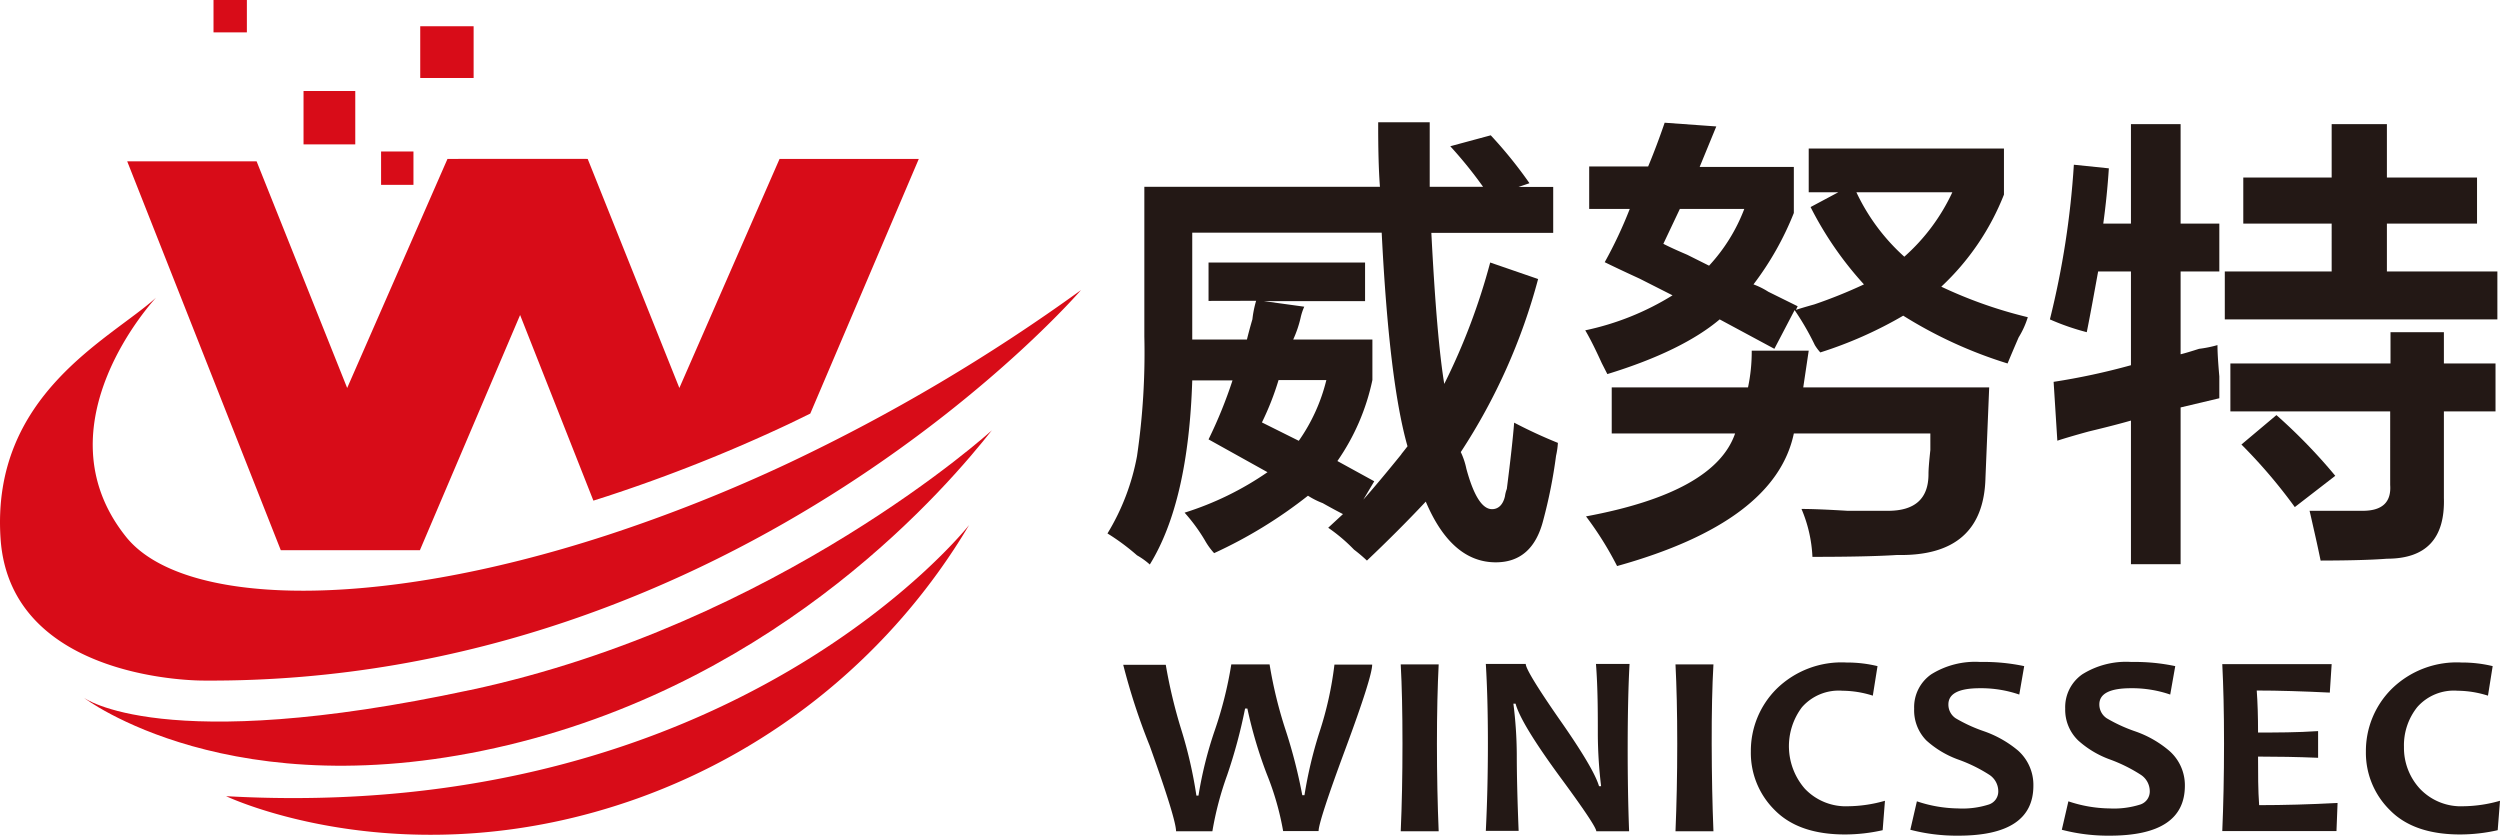
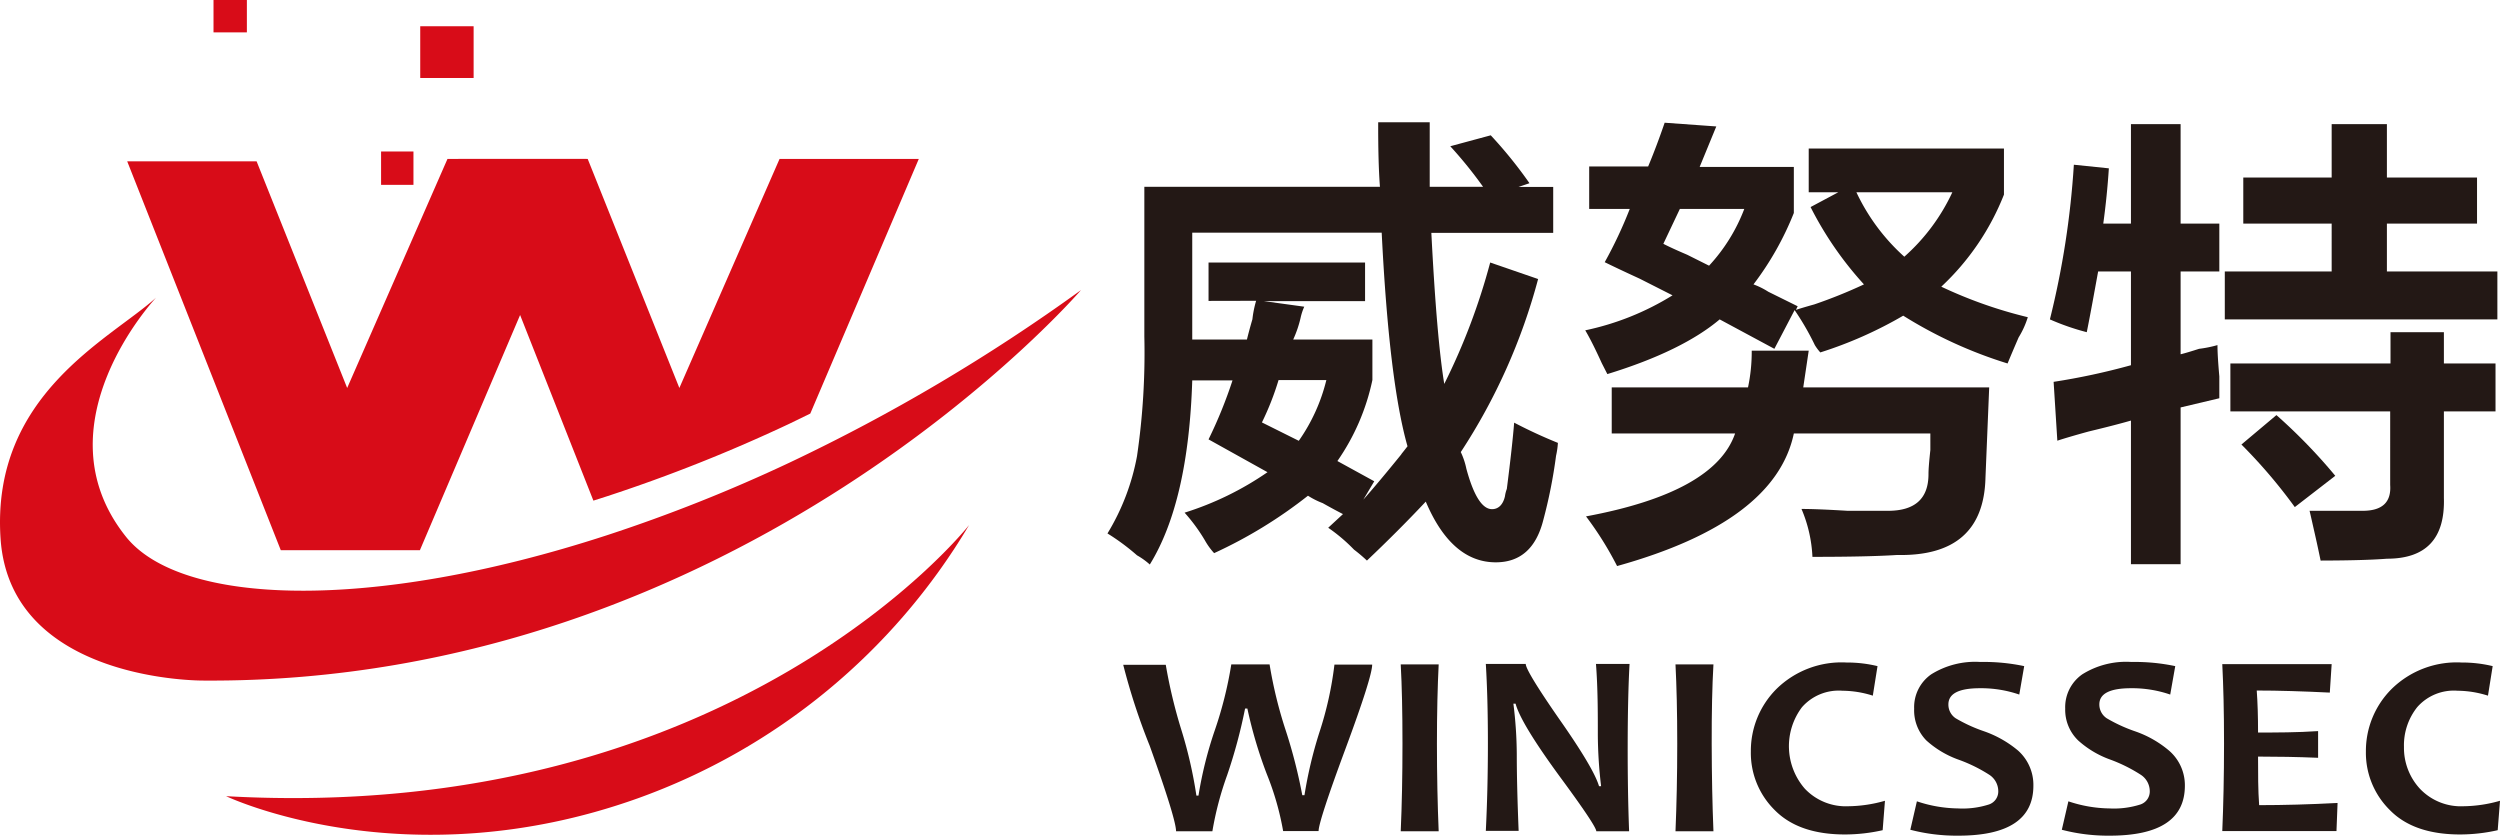
<svg xmlns="http://www.w3.org/2000/svg" viewBox="0 0 228.56 76.4">
  <defs>
    <style>.cls-1{fill:#231815;}.cls-2{fill:#d80c18;}</style>
  </defs>
  <g id="图层_2" data-name="图层 2">
    <g id="图层_1-2" data-name="图层 1">
      <path class="cls-1" d="M125.45,60.76c0,.73-.81,3.3-2.45,7.72s-2.45,6.92-2.45,7.5h-3.24a25.74,25.74,0,0,0-1.49-5.2,40.38,40.38,0,0,1-1.78-6h-.21a47.38,47.38,0,0,1-1.64,6.09A29.48,29.48,0,0,0,110.84,76h-3.32q0-1.1-2.41-7.82a58.18,58.18,0,0,1-2.42-7.4h3.89a46.2,46.2,0,0,0,1.4,5.87,40.35,40.35,0,0,1,1.4,6.09h.19a35.89,35.89,0,0,1,1.5-6,35.89,35.89,0,0,0,1.5-6h3.5a39.74,39.74,0,0,0,1.49,6.08,47.22,47.22,0,0,1,1.5,5.88h.2A38.89,38.89,0,0,1,120.61,67,31.92,31.92,0,0,0,122,60.76Z" />
      <path class="cls-1" d="M131.53,76h-3.47q.16-3.63.16-8t-.16-7.26h3.47c-.1,2-.16,4.38-.16,7.26S131.43,73.61,131.53,76Z" />
      <path class="cls-1" d="M148.94,76h-3q0-.48-3.38-5.06-3.53-4.83-4-6.61h-.2a38.2,38.2,0,0,1,.31,4.63c0,1.93.06,4.27.17,7h-3c.12-2.42.19-5.07.19-8s-.07-5.26-.19-7.26h3.65q0,.62,3,4.95c2.15,3.06,3.38,5.13,3.7,6.23h.19a41.41,41.41,0,0,1-.3-4.68c0-2.11,0-4.28-.17-6.5h3.07q-.16,2.9-.17,7.26T148.94,76Z" />
      <path class="cls-1" d="M156.65,76h-3.47c.1-2.42.16-5.07.16-8s-.06-5.26-.16-7.26h3.47q-.17,2.94-.16,7.26T156.65,76Z" />
      <path class="cls-1" d="M172.33,73.21l-.21,2.69a15.71,15.71,0,0,1-3.44.39c-2.81,0-4.94-.73-6.41-2.21a7.34,7.34,0,0,1-2.2-5.38A8,8,0,0,1,162.4,63a8.49,8.49,0,0,1,6.42-2.43,11.8,11.8,0,0,1,2.83.33l-.43,2.7a9.31,9.31,0,0,0-2.77-.45,4.47,4.47,0,0,0-3.71,1.51A5.92,5.92,0,0,0,165,72.1a5.16,5.16,0,0,0,4,1.61A12.57,12.57,0,0,0,172.33,73.21Z" />
      <path class="cls-1" d="M185.9,71.83q0,4.58-6.89,4.57a16.74,16.74,0,0,1-4.36-.54l.6-2.6a12.24,12.24,0,0,0,3.76.65,7.91,7.91,0,0,0,2.82-.36,1.25,1.25,0,0,0,.86-1.22,1.8,1.8,0,0,0-.81-1.49A13.88,13.88,0,0,0,179,69.43a8.81,8.81,0,0,1-2.88-1.73A3.93,3.93,0,0,1,175,64.79a3.66,3.66,0,0,1,1.56-3.14,7.59,7.59,0,0,1,4.5-1.13,17.76,17.76,0,0,1,4,.38l-.45,2.6a10.73,10.73,0,0,0-3.59-.58c-1.93,0-2.89.49-2.89,1.48a1.5,1.5,0,0,0,.67,1.27,14,14,0,0,0,2.57,1.18,9.92,9.92,0,0,1,3.14,1.78A4.21,4.21,0,0,1,185.9,71.83Z" />
      <path class="cls-1" d="M199.75,71.83q0,4.58-6.9,4.57a16.72,16.72,0,0,1-4.35-.54l.6-2.6a12.18,12.18,0,0,0,3.75.65,8,8,0,0,0,2.83-.36,1.25,1.25,0,0,0,.86-1.22,1.8,1.8,0,0,0-.81-1.49,14.17,14.17,0,0,0-2.84-1.41A8.81,8.81,0,0,1,190,67.7a3.89,3.89,0,0,1-1.19-2.91,3.66,3.66,0,0,1,1.56-3.14,7.55,7.55,0,0,1,4.5-1.13,17.82,17.82,0,0,1,4,.38l-.46,2.6a10.67,10.67,0,0,0-3.58-.58c-1.93,0-2.9.49-2.9,1.48a1.51,1.51,0,0,0,.68,1.27,14.14,14.14,0,0,0,2.56,1.18,9.69,9.69,0,0,1,3.14,1.78A4.18,4.18,0,0,1,199.75,71.83Z" />
      <path class="cls-1" d="M213.71,73.41l-.1,2.57H203.17c.1-2.35.16-5,.16-8s-.06-5.26-.16-7.26h10L213,63.32c-2.46-.12-4.68-.19-6.68-.19.08,1.09.12,2.36.12,3.84,1.71,0,3.54,0,5.49-.13v2.44c-1.91-.08-3.74-.11-5.49-.11,0,1.58,0,3.06.1,4.44Q209.9,73.61,213.71,73.41Z" />
      <path class="cls-1" d="M228.56,73.21l-.21,2.69a15.63,15.63,0,0,1-3.43.39c-2.81,0-4.95-.73-6.41-2.21a7.35,7.35,0,0,1-2.21-5.38A8,8,0,0,1,218.64,63a8.49,8.49,0,0,1,6.41-2.43,11.82,11.82,0,0,1,2.84.33l-.43,2.7a9.36,9.36,0,0,0-2.77-.45A4.46,4.46,0,0,0,221,64.64a5.6,5.6,0,0,0-1.22,3.65,5.51,5.51,0,0,0,1.45,3.81,5.16,5.16,0,0,0,4,1.61A12.5,12.5,0,0,0,228.56,73.21Z" />
      <path class="cls-1" d="M136.75,51.41c-2.69,0-4.83-1.85-6.4-5.55-1.68,1.79-3.48,3.59-5.38,5.39a14.11,14.11,0,0,0-1.18-1,15.43,15.43,0,0,0-2.36-2L122.78,47c-.45-.23-1.07-.56-1.85-1a7.3,7.3,0,0,1-1.35-.68A42.3,42.3,0,0,1,111,50.57a6.26,6.26,0,0,1-.85-1.18,16,16,0,0,0-1.85-2.52,28.13,28.13,0,0,0,7.58-3.7l-5.39-3a41.54,41.54,0,0,0,2.19-5.39H109q-.35,11.11-3.88,16.83a6.66,6.66,0,0,0-1.17-.84,20.2,20.2,0,0,0-2.7-2,20.86,20.86,0,0,0,2.7-7.07,65.17,65.17,0,0,0,.67-10.94V17.08h21.54q-.17-2.19-.16-5.9h4.71v5.9h4.88a39,39,0,0,0-3-3.71l3.7-1a40,40,0,0,1,3.54,4.38l-1,.34H142v4.2H130.86q.49,9.6,1.18,13.81A58.39,58.39,0,0,0,136.24,24l4.38,1.51a54.23,54.23,0,0,1-7.07,15.82,6.62,6.62,0,0,1,.51,1.52q1,3.7,2.35,3.7c.56,0,1-.39,1.18-1.18a3,3,0,0,1,.17-.67q.51-4,.67-6.06a44.42,44.42,0,0,0,4,1.85,7.32,7.32,0,0,1-.17,1.18,45.56,45.56,0,0,1-1.17,5.89Q140.11,51.41,136.75,51.41Zm-26.26-23.9V24H124.8v3.53h-9.26l3.7.51a5.16,5.16,0,0,0-.33,1,10.34,10.34,0,0,1-.68,2h7.24v3.7a20.23,20.23,0,0,1-3.2,7.41L125.64,44l-1,1.68q1.35-1.52,3.53-4.21c-.22.23,0,0,.51-.67q-1.68-5.89-2.36-19.53H109v9.77h5c.11-.45.27-1.07.5-1.85a9.7,9.7,0,0,1,.34-1.69Zm10.77,7.24h-4.37a25.4,25.4,0,0,1-1.52,3.87l3.37,1.68A16.43,16.43,0,0,0,121.26,34.75Z" />
      <path class="cls-1" d="M183.54,33.23A40.43,40.43,0,0,1,174,28.86a37.44,37.44,0,0,1-7.58,3.36,4.49,4.49,0,0,1-.5-.67,24.35,24.35,0,0,0-1.85-3.2l-1.85,3.54-5-2.69c-2.25,1.9-5.67,3.59-10.27,5l-.51-1c-.56-1.23-1.06-2.24-1.51-3A24.83,24.83,0,0,0,152.91,27l-3-1.52c-1.46-.67-2.53-1.18-3.2-1.51A39.87,39.87,0,0,0,149,19.1h-3.71V15.22h5.39c.56-1.34,1.06-2.69,1.51-4l4.72.34-1.52,3.7H164v4.21A27.54,27.54,0,0,1,160.31,26a6.86,6.86,0,0,1,1.35.67L164.35,28l-.16.33c.33-.11.89-.28,1.68-.5A45,45,0,0,0,170.41,26a31.73,31.73,0,0,1-4.88-7.07l2.53-1.35h-2.7v-4h17.85v4.21a23.08,23.08,0,0,1-5.73,8.42A41,41,0,0,0,185.39,29a8,8,0,0,1-.84,1.85C184.1,31.89,183.77,32.67,183.54,33.23ZM165.7,50.91a12.6,12.6,0,0,0-1-4.38c1,0,2.41.06,4.21.17h3.7q3.71,0,3.7-3.37c0-.44.06-1.17.17-2.18V39.63H164q-1.7,8.09-16.16,12.12A30.43,30.43,0,0,0,145,47.21q11.77-2.19,13.63-7.58H147.35V35.42h12.46a15.79,15.79,0,0,0,.34-3.36h5.21l-.5,3.36h17l-.34,8.25q-.17,7.23-8.08,7.07Q170.76,50.91,165.7,50.91ZM159.47,19.1h-5.89l-1.51,3.19c.44.23,1.17.57,2.18,1l2,1A16,16,0,0,0,159.47,19.1Zm19-1.52h-8.75a18.49,18.49,0,0,0,4.38,5.89A18,18,0,0,0,178.49,17.58Z" />
      <path class="cls-1" d="M190.78,30.37a21.84,21.84,0,0,1-3.37-1.17,78.64,78.64,0,0,0,2.19-14.14l3.2.33c-.11,1.69-.28,3.37-.51,5.05h2.53V11.35h4.54v9.09h3.54v4.38h-3.54v7.57c.45-.11,1-.28,1.69-.5a10.84,10.84,0,0,0,1.68-.34c0,.67.06,1.63.17,2.86v2l-3.54.84V51.58h-4.54V38.45c-.79.23-2.08.57-3.87,1-1.24.34-2.19.62-2.86.84l-.34-5.38a61.36,61.36,0,0,0,7.07-1.52V24.82h-3C191.45,26.84,191.12,28.69,190.78,30.37Zm14.31-9.93V16.23h8.08V11.35h5.05v4.88h8.24v4.21h-8.24v4.38h10.1V29.2H203.4V24.82h9.77V20.44Zm-1.18,17.17V33.23h14.64V30.37h4.88v2.86h4.72v4.38h-4.72v7.91c.11,3.71-1.62,5.56-5.21,5.56q-2,.16-6.06.17c-.12-.57-.28-1.35-.51-2.36s-.39-1.74-.5-2.19H216c1.79,0,2.63-.78,2.52-2.36V37.61Zm5.89,8.75a47.92,47.92,0,0,0-4.88-5.72l3.2-2.69a49.88,49.88,0,0,1,5.38,5.55Z" />
      <polygon class="cls-2" points="40.91 14.53 31.74 35.47 23.46 14.75 11.63 14.75 25.67 50.3 38.39 50.3 47.55 28.8 53.62 14.53 40.91 14.53" />
-       <path class="cls-2" d="M43,63.08c-28.2,6.06-35.33.71-35.35.7s13.54,10.39,38.82,4.33S86.7,44.37,90.68,39.34c0,0-19.41,17.68-47.66,23.74" />
      <path class="cls-2" d="M20.67,72.79S37,80.59,58.27,73A58,58,0,0,0,88.6,48S67.12,75.39,20.67,72.79" />
-       <rect class="cls-2" x="27.75" y="8.32" width="4.73" height="4.88" />
      <rect class="cls-2" x="34.84" y="13.85" width="2.96" height="3.05" />
      <rect class="cls-2" x="38.42" y="2.4" width="4.88" height="4.73" />
      <rect class="cls-2" x="19.52" width="3.05" height="2.96" />
      <path class="cls-2" d="M72.17,42.3A144.88,144.88,0,0,1,55.5,48.93c-21.66,7.06-39,6.43-44,.12-8.15-10.23,2.77-21.84,2.77-21.84C10.1,31-.82,36.05.05,49.22s18.54,13,18.54,13c49.22.34,80.24-35.7,80.24-35.7A167.91,167.91,0,0,1,72.17,42.3" />
      <path class="cls-2" d="M54.25,45.77l1.25-.4a144.88,144.88,0,0,0,16.67-6.63l1.91-.93L84,14.53H71.27L62.11,35.47,53.73,14.53H41.9L47.55,28.8Z" />
    </g>
  </g>
</svg>